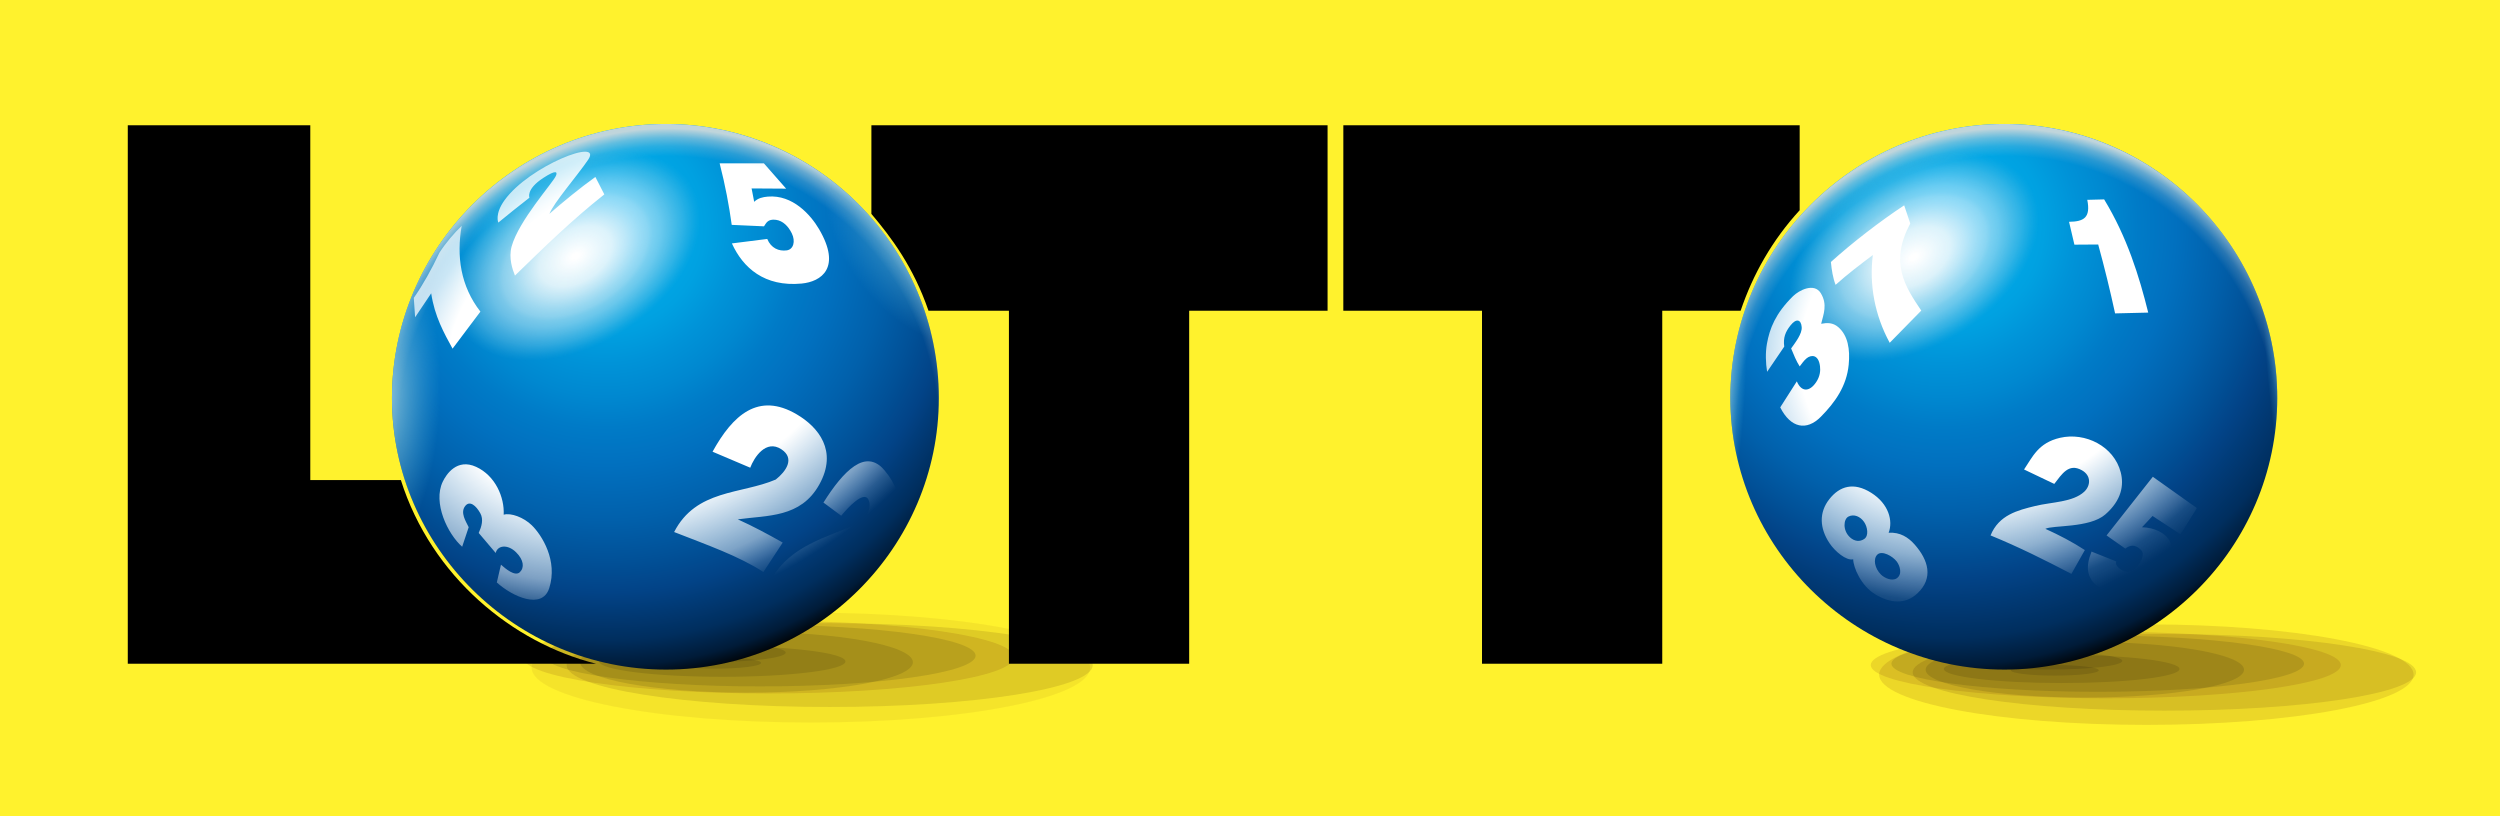
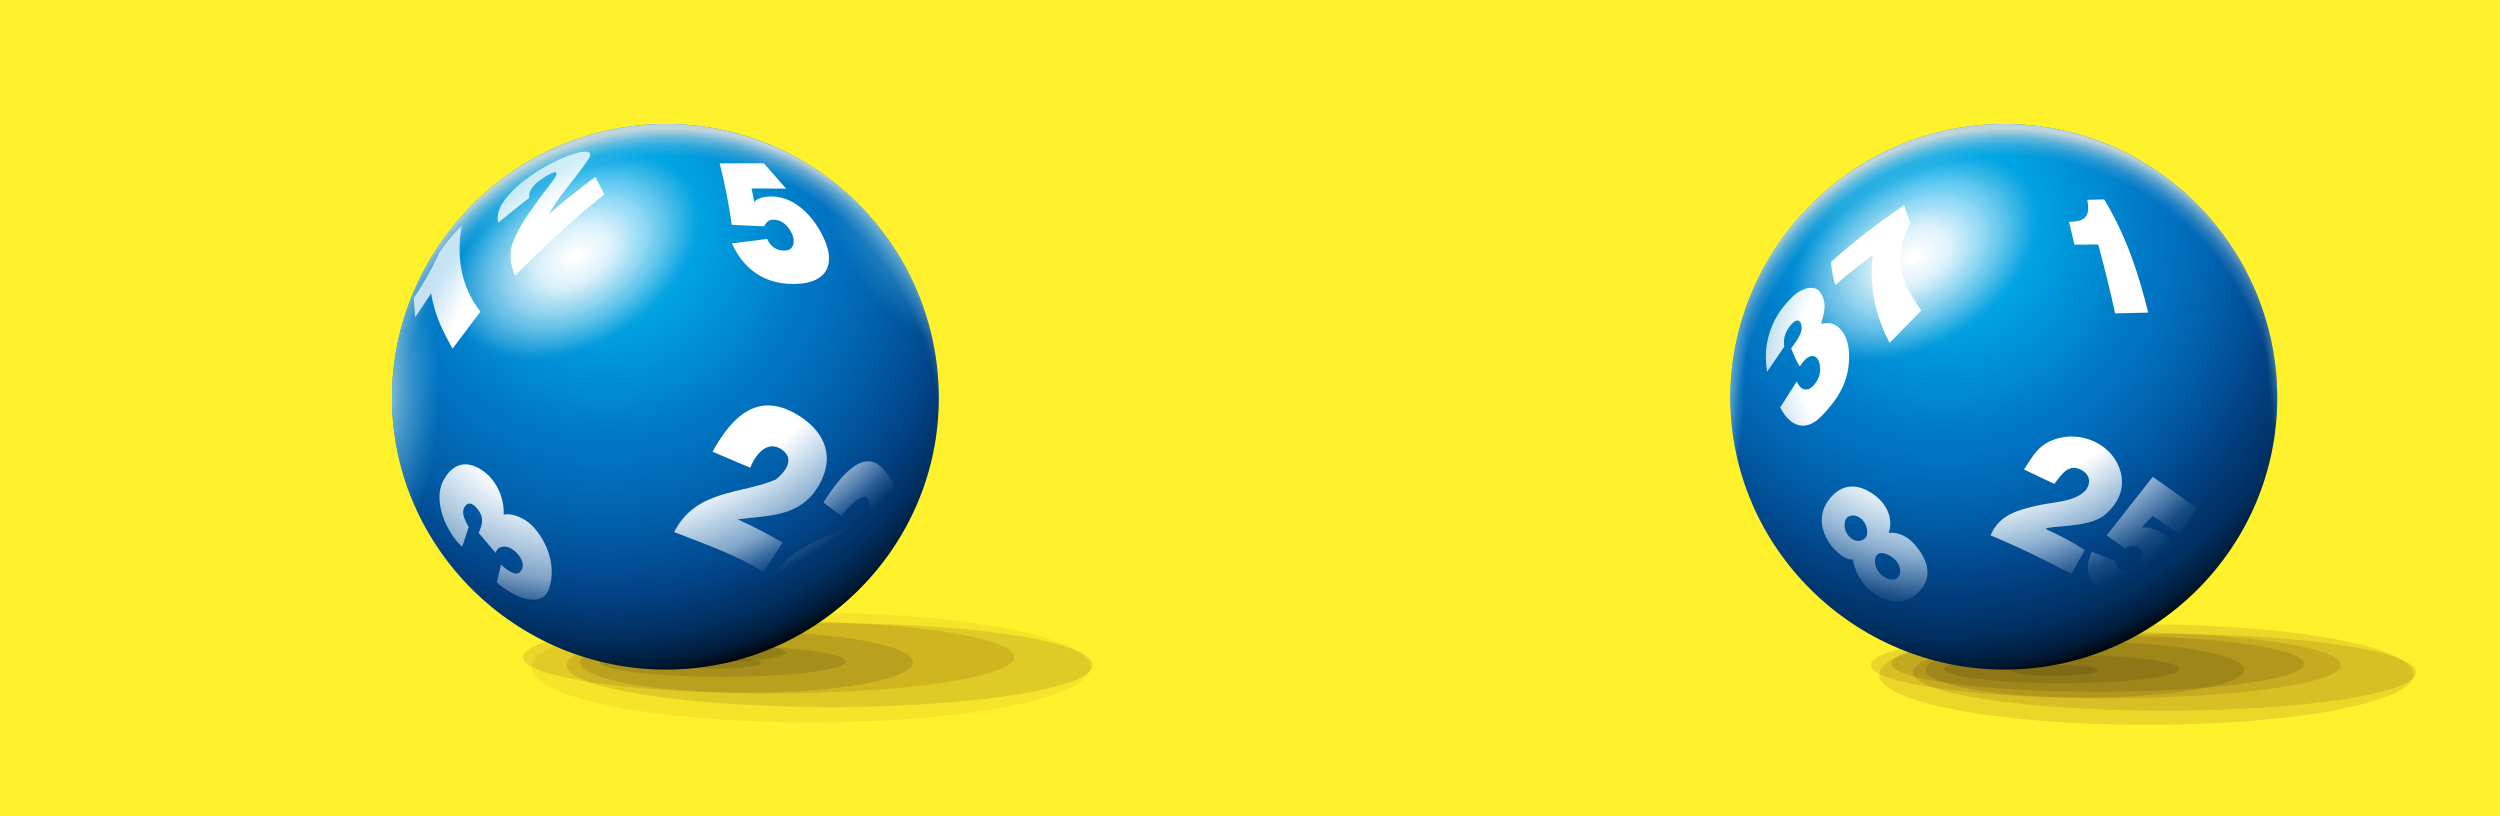
<svg xmlns="http://www.w3.org/2000/svg" xmlns:ns1="http://sodipodi.sourceforge.net/DTD/sodipodi-0.dtd" xmlns:ns2="http://www.inkscape.org/namespaces/inkscape" xmlns:xlink="http://www.w3.org/1999/xlink" width="2565.893" height="837.822" viewBox="0 0 197.837 64.598" version="1.1" id="svg5" ns1:docname="Lotto (1975).svg" xml:space="preserve" ns2:version="1.3.2 (091e20e, 2023-11-25, custom)">
  <defs id="defs5">
    <linearGradient id="linearGradient90" ns2:collect="always">
      <stop style="stop-color:#00baff;stop-opacity:1;" offset="0.058" id="stop78" />
      <stop style="stop-color:#00aae8;stop-opacity:1;" offset="0.139" id="stop79" />
      <stop style="stop-color:#00a1e1;stop-opacity:1;" offset="0.226" id="stop80" />
      <stop style="stop-color:#0093d8;stop-opacity:1;" offset="0.3" id="stop81" />
      <stop style="stop-color:#0088d0;stop-opacity:1;" offset="0.372" id="stop82" />
      <stop style="stop-color:#007bc7;stop-opacity:1;" offset="0.439" id="stop83" />
      <stop style="stop-color:#0170bf;stop-opacity:1;" offset="0.522" id="stop84" />
      <stop style="stop-color:#0160ab;stop-opacity:1;" offset="0.626" id="stop85" />
      <stop style="stop-color:#015198;stop-opacity:1;" offset="0.705" id="stop86" />
      <stop style="stop-color:#024387;stop-opacity:1;" offset="0.77" id="stop87" />
      <stop style="stop-color:#002e5e;stop-opacity:1;" offset="0.899" id="stop88" />
      <stop style="stop-color:#001b38;stop-opacity:1;" offset="0.959" id="stop89" />
      <stop style="stop-color:#000000;stop-opacity:1;" offset="1" id="stop90" />
    </linearGradient>
    <linearGradient id="linearGradient74" ns2:collect="always">
      <stop style="stop-color:#ffffff;stop-opacity:1;" offset="0.57" id="stop75" />
      <stop style="stop-color:#ffffff;stop-opacity:0.553;" offset="0.771" id="stop77" />
      <stop style="stop-color:#ffffff;stop-opacity:0.09;" offset="0.924" id="stop91" />
      <stop style="stop-color:#ffffff;stop-opacity:0;" offset="1" id="stop76" />
    </linearGradient>
    <linearGradient id="linearGradient72" ns2:collect="always">
      <stop style="stop-color:#ffffff;stop-opacity:1;" offset="0.594" id="stop72" />
      <stop style="stop-color:#ffffff;stop-opacity:0.487;" offset="0.845" id="stop74" />
      <stop style="stop-color:#ffffff;stop-opacity:0.157;" offset="0.933" id="stop92" />
      <stop style="stop-color:#ffffff;stop-opacity:0;" offset="1" id="stop73" />
    </linearGradient>
    <linearGradient id="linearGradient50" ns2:collect="always">
      <stop style="stop-color:#ffffff;stop-opacity:1;" offset="0" id="stop54" />
      <stop style="stop-color:#ffffff;stop-opacity:1;" offset="0.026" id="stop49" />
      <stop style="stop-color:#f0f8fb;stop-opacity:0.918;" offset="0.291" id="stop55" />
      <stop style="stop-color:#e1f1f8;stop-opacity:0.839;" offset="0.402" id="stop56" />
      <stop style="stop-color:#d0eaf5;stop-opacity:0.745;" offset="0.513" id="stop52" />
      <stop style="stop-color:#c7e6f3;stop-opacity:0.694;" offset="0.58" id="stop60" />
      <stop style="stop-color:#bde2f1;stop-opacity:0.643;" offset="0.619" id="stop57" />
      <stop style="stop-color:#b3def0;stop-opacity:0.588;" offset="0.683" id="stop51" />
      <stop style="stop-color:#a2d6ec;stop-opacity:0.498;" offset="0.757" id="stop58" />
      <stop style="stop-color:#87cbe7;stop-opacity:0.349;" offset="0.855" id="stop53" />
      <stop style="stop-color:#6fc1e2;stop-opacity:0.22;" offset="0.917" id="stop59" />
      <stop style="stop-color:#47b0db;stop-opacity:0;" offset="1" id="stop50" />
    </linearGradient>
    <linearGradient id="linearGradient45" ns2:collect="always">
      <stop style="stop-color:#97c7db;stop-opacity:1;" offset="0" id="stop46" />
      <stop style="stop-color:#47b0db;stop-opacity:0;" offset="1" id="stop47" />
    </linearGradient>
    <linearGradient id="linearGradient33" ns2:collect="always">
      <stop style="stop-color:#c0d5db;stop-opacity:0;" offset="0.878" id="stop33" />
      <stop style="stop-color:#c0d5db;stop-opacity:0.208;" offset="0.91" id="stop36" />
      <stop style="stop-color:#c0d5db;stop-opacity:0.518;" offset="0.937" id="stop35" />
      <stop style="stop-color:#c0d5db;stop-opacity:1;" offset="0.966" id="stop34" />
    </linearGradient>
    <linearGradient id="linearGradient30" ns2:collect="always">
      <stop style="stop-color:#00baff;stop-opacity:1;" offset="0.058" id="stop61" />
      <stop style="stop-color:#00aae8;stop-opacity:1;" offset="0.139" id="stop30" />
      <stop style="stop-color:#00a1e1;stop-opacity:1;" offset="0.226" id="stop40" />
      <stop style="stop-color:#0093d8;stop-opacity:1;" offset="0.3" id="stop39" />
      <stop style="stop-color:#0088d0;stop-opacity:1;" offset="0.372" id="stop62" />
      <stop style="stop-color:#007bc7;stop-opacity:1;" offset="0.439" id="stop63" />
      <stop style="stop-color:#0170bf;stop-opacity:1;" offset="0.522" id="stop38" />
      <stop style="stop-color:#0160ab;stop-opacity:1;" offset="0.641" id="stop41" />
      <stop style="stop-color:#015198;stop-opacity:1;" offset="0.728" id="stop45" />
      <stop style="stop-color:#024387;stop-opacity:1;" offset="0.799" id="stop37" />
      <stop style="stop-color:#002e5e;stop-opacity:1;" offset="0.903" id="stop44" />
      <stop style="stop-color:#001b38;stop-opacity:1;" offset="0.959" id="stop43" />
      <stop style="stop-color:#000000;stop-opacity:1;" offset="1" id="stop31" />
    </linearGradient>
    <filter ns2:collect="always" style="color-interpolation-filters:sRGB" id="filter15" x="-0.083" y="-0.829" width="1.166" height="2.658">
      <feGaussianBlur ns2:collect="always" stdDeviation="1.575" id="feGaussianBlur15" />
    </filter>
    <filter ns2:collect="always" style="color-interpolation-filters:sRGB" id="filter21" x="-0.086" y="-0.858" width="1.172" height="2.716">
      <feGaussianBlur ns2:collect="always" stdDeviation="1.63" id="feGaussianBlur21" />
    </filter>
    <radialGradient ns2:collect="always" xlink:href="#linearGradient30" id="radialGradient31" cx="51.287" cy="87.709" fx="51.287" fy="87.709" r="21.639" gradientTransform="matrix(1.625,-0.121,0.125,1.673,-44.341,-55.098)" gradientUnits="userSpaceOnUse" />
    <radialGradient ns2:collect="always" xlink:href="#linearGradient33" id="radialGradient34" cx="57.196" cy="98.756" fx="57.196" fy="98.756" r="21.639" gradientTransform="matrix(0.017,1.151,-1.126,0.017,165.244,34.251)" gradientUnits="userSpaceOnUse" />
    <radialGradient ns2:collect="always" xlink:href="#linearGradient45" id="radialGradient47" cx="15.648" cy="103.063" fx="15.648" fy="103.063" r="21.639" gradientTransform="matrix(0.213,0.005,-0.014,0.575,30.454,39.557)" gradientUnits="userSpaceOnUse" />
    <radialGradient ns2:collect="always" xlink:href="#linearGradient45" id="radialGradient48" gradientUnits="userSpaceOnUse" gradientTransform="matrix(0.291,-0.218,0.306,0.407,-20.498,93.166)" cx="226.279" cy="101.543" fx="226.279" fy="101.543" r="21.639" />
    <radialGradient ns2:collect="always" xlink:href="#linearGradient50" id="radialGradient49" gradientUnits="userSpaceOnUse" gradientTransform="matrix(-0.173,-0.276,0.423,-0.264,40.501,141.148)" cx="127.271" cy="68.959" fx="127.271" fy="68.959" r="21.639" />
    <radialGradient ns2:collect="always" xlink:href="#linearGradient90" id="radialGradient67" gradientUnits="userSpaceOnUse" gradientTransform="matrix(1.625,-0.121,0.125,1.673,-44.341,-55.098)" cx="51.287" cy="87.709" fx="51.287" fy="87.709" r="21.639" />
    <radialGradient ns2:collect="always" xlink:href="#linearGradient33" id="radialGradient68" gradientUnits="userSpaceOnUse" gradientTransform="matrix(0.017,1.151,-1.126,0.017,165.244,34.251)" cx="57.196" cy="98.756" fx="57.196" fy="98.756" r="21.639" />
    <radialGradient ns2:collect="always" xlink:href="#linearGradient45" id="radialGradient69" gradientUnits="userSpaceOnUse" gradientTransform="matrix(0.089,0.005,-0.036,0.583,34.67,38.779)" cx="15.648" cy="103.063" fx="15.648" fy="103.063" r="21.639" />
    <radialGradient ns2:collect="always" xlink:href="#linearGradient50" id="radialGradient71" gradientUnits="userSpaceOnUse" gradientTransform="matrix(-0.173,-0.276,0.423,-0.264,40.501,141.211)" cx="127.271" cy="68.959" fx="127.271" fy="68.959" r="21.639" />
    <radialGradient ns2:collect="always" xlink:href="#linearGradient45" id="radialGradient72" gradientUnits="userSpaceOnUse" gradientTransform="matrix(0.089,-0.009,0.076,0.776,24.298,27.865)" cx="517.174" cy="96.017" fx="517.174" fy="96.017" r="21.639" />
    <radialGradient ns2:collect="always" xlink:href="#linearGradient72" id="radialGradient73" cx="52.378" cy="91.494" fx="52.378" fy="91.494" r="19.181" gradientTransform="matrix(0.502,0.993,-1.35,0.683,151.034,-20.469)" gradientUnits="userSpaceOnUse" />
    <radialGradient ns2:collect="always" xlink:href="#linearGradient74" id="radialGradient76" cx="154.893" cy="96.88" fx="154.893" fy="96.88" r="17.052" gradientTransform="matrix(0.537,1.173,-1.422,0.65,213.896,-150.679)" gradientUnits="userSpaceOnUse" />
  </defs>
  <ns1:namedview id="namedview5" pagecolor="#ffffff" bordercolor="#000000" borderopacity="0.25" ns2:showpageshadow="2" ns2:pageopacity="0.0" ns2:pagecheckerboard="0" ns2:deskcolor="#d1d1d1" ns2:zoom="0.2152" ns2:cx="1047.8625" ns2:cy="564.59108" ns2:window-width="1440" ns2:window-height="837" ns2:window-x="-8" ns2:window-y="-8" ns2:window-maximized="1" ns2:current-layer="svg5" />
  <g fill-rule="evenodd" clip-rule="evenodd" id="g5" style="display:inline" transform="translate(-2.834,-67.541)">
    <path fill="#fff22d" d="M 2.834,67.541 H 200.67 V 132.14 H 2.834 Z" id="path2" style="stroke-width:0.96" />
    <g id="g30" style="display:inline" transform="translate(0.717)">
      <g id="g21">
        <ellipse style="opacity:0.333;mix-blend-mode:normal;fill:#550000;fill-rule:evenodd;stroke-width:0;stroke-miterlimit:1.5;paint-order:stroke fill markers;filter:url(#filter15)" id="path15" cx="169.677" cy="122.872" rx="22.738" ry="2.28" transform="matrix(0.93,0,0,1.744,14.17,-93.361)" />
        <ellipse style="opacity:0.333;mix-blend-mode:normal;fill:#2b0000;fill-rule:evenodd;stroke-width:0;stroke-miterlimit:1.5;paint-order:stroke fill markers;filter:url(#filter15)" id="ellipse15" cx="169.677" cy="122.872" rx="22.738" ry="2.28" transform="matrix(0.876,0,0,1.33,24.758,-42.674)" />
        <ellipse style="opacity:0.333;mix-blend-mode:normal;fill:#550000;fill-rule:evenodd;stroke-width:0;stroke-miterlimit:1.5;paint-order:stroke fill markers;filter:url(#filter15)" id="ellipse16" cx="169.677" cy="122.872" rx="22.738" ry="2.28" transform="matrix(0.818,0,0,1.154,29.963,-21.626)" />
        <ellipse style="opacity:0.333;mix-blend-mode:normal;fill:#000000;fill-rule:evenodd;stroke-width:0;stroke-miterlimit:1.5;paint-order:stroke fill markers;filter:url(#filter15)" id="ellipse17" cx="169.677" cy="122.872" rx="22.738" ry="2.28" transform="matrix(0.718,0,0,0.977,46.292,0.015)" />
        <ellipse style="opacity:0.333;mix-blend-mode:normal;fill:#000000;fill-rule:evenodd;stroke-width:0;stroke-miterlimit:1.5;paint-order:stroke fill markers;filter:url(#filter21)" id="ellipse18" cx="169.677" cy="122.872" rx="22.738" ry="2.28" transform="matrix(0.554,0,0,0.966,73.099,1.844)" />
        <ellipse style="display:inline;opacity:0.333;mix-blend-mode:normal;fill:#000000;fill-rule:evenodd;stroke-width:0;stroke-miterlimit:1.5;paint-order:stroke fill markers;filter:url(#filter15)" id="ellipse19" cx="169.677" cy="122.872" rx="22.738" ry="2.28" transform="matrix(0.41,0,0,0.488,95.7,60.519)" />
-         <ellipse style="display:inline;opacity:0.333;mix-blend-mode:normal;fill:#000000;fill-rule:evenodd;stroke-width:0;stroke-miterlimit:1.5;paint-order:stroke fill markers;filter:url(#filter15)" id="ellipse20" cx="169.677" cy="122.872" rx="22.738" ry="2.28" transform="matrix(0.254,0,0,0.302,121.191,82.731)" />
        <ellipse style="display:inline;opacity:0.333;mix-blend-mode:normal;fill:#000000;fill-rule:evenodd;stroke-width:0;stroke-miterlimit:1.5;paint-order:stroke fill markers;filter:url(#filter15)" id="ellipse21" cx="169.677" cy="122.872" rx="22.738" ry="2.28" transform="matrix(0.153,0,0,0.183,138.763,98.101)" />
      </g>
      <g id="g29" transform="matrix(1.045,0,0,1.093,-113.425,-11.802)">
        <ellipse style="opacity:0.24;mix-blend-mode:normal;fill:#550000;fill-rule:evenodd;stroke-width:0;stroke-miterlimit:1.5;paint-order:stroke fill markers;filter:url(#filter15)" id="ellipse22" cx="169.677" cy="122.872" rx="22.738" ry="2.28" transform="matrix(0.93,0,0,1.744,14.17,-93.361)" />
        <ellipse style="opacity:0.333;mix-blend-mode:normal;fill:#2b0000;fill-rule:evenodd;stroke-width:0;stroke-miterlimit:1.5;paint-order:stroke fill markers;filter:url(#filter15)" id="ellipse23" cx="169.677" cy="122.872" rx="22.738" ry="2.28" transform="matrix(0.876,0,0,1.33,24.758,-42.674)" />
        <ellipse style="opacity:0.333;mix-blend-mode:normal;fill:#550000;fill-rule:evenodd;stroke-width:0;stroke-miterlimit:1.5;paint-order:stroke fill markers;filter:url(#filter15)" id="ellipse24" cx="169.677" cy="122.872" rx="22.738" ry="2.28" transform="matrix(0.818,0,0,1.154,29.963,-21.626)" />
-         <ellipse style="opacity:0.333;mix-blend-mode:normal;fill:#000000;fill-rule:evenodd;stroke-width:0;stroke-miterlimit:1.5;paint-order:stroke fill markers;filter:url(#filter15)" id="ellipse25" cx="169.677" cy="122.872" rx="22.738" ry="2.28" transform="matrix(0.718,0,0,0.977,46.292,0.015)" />
        <ellipse style="opacity:0.333;mix-blend-mode:normal;fill:#000000;fill-rule:evenodd;stroke-width:0;stroke-miterlimit:1.5;paint-order:stroke fill markers;filter:url(#filter21)" id="ellipse26" cx="169.677" cy="122.872" rx="22.738" ry="2.28" transform="matrix(0.554,0,0,0.966,73.099,1.844)" />
        <ellipse style="display:inline;opacity:0.333;mix-blend-mode:normal;fill:#000000;fill-rule:evenodd;stroke-width:0;stroke-miterlimit:1.5;paint-order:stroke fill markers;filter:url(#filter15)" id="ellipse27" cx="169.677" cy="122.872" rx="22.738" ry="2.28" transform="matrix(0.41,0,0,0.488,95.7,60.519)" />
        <ellipse style="display:inline;opacity:0.333;mix-blend-mode:normal;fill:#000000;fill-rule:evenodd;stroke-width:0;stroke-miterlimit:1.5;paint-order:stroke fill markers;filter:url(#filter15)" id="ellipse28" cx="169.677" cy="122.872" rx="22.738" ry="2.28" transform="matrix(0.254,0,0,0.302,121.191,82.731)" />
        <ellipse style="display:inline;opacity:0.333;mix-blend-mode:normal;fill:#000000;fill-rule:evenodd;stroke-width:0;stroke-miterlimit:1.5;paint-order:stroke fill markers;filter:url(#filter15)" id="ellipse29" cx="169.677" cy="122.872" rx="22.738" ry="2.28" transform="matrix(0.153,0,0,0.183,138.763,98.101)" />
      </g>
    </g>
-     <path d="m 12.946,77.452 h 14.443 v 28.078 h 7.167 c 2.424,7.668 8.878,12.889 15.446,14.534 H 12.946 Z m 58.846,0 H 107.891 V 92.131 H 96.939 V 120.064 H 82.675 V 92.131 H 76.31 C 75.118,88.663 73.374,86.337 71.791,84.466 Z m 37.347,0 h 36.112 v 6.725 c -2.181,2.381 -3.701,5.08 -4.672,7.953 h -6.203 V 120.064 H 120.112 V 92.131 h -10.975 z" id="path3" ns1:nodetypes="ccccccccccccccccccccccccccc" />
    <path d="m 41.029,112.969 1.299,-1.4 c 0.3,0.301 0.7,0.5 1,0.5 0.4,0.1 0.7,0 1,-0.299 0.3,-0.201 0.5,-0.6 0.5,-1 0,-0.4 -0.1,-0.801 -0.5,-1.199 -0.3,-0.4 -0.6,-0.6 -1,-0.6 -0.4,-0.1 -0.7,0 -1,0.299 -0.2,0.102 -0.399,0.4 -0.6,0.699 l -0.899,-1.398 c 0.4,-0.299 0.7,-0.699 0.7,-0.998 0.1,-0.4 0,-0.701 -0.3,-1 -0.2,-0.301 -0.4,-0.4 -0.7,-0.5 -0.3,0 -0.6,0.1 -0.8,0.299 -0.299,0.201 -0.399,0.5 -0.499,0.801 0,0.4 0.1,0.699 0.399,1.1 l -1.599,0.898 c -0.3,-0.5 -0.5,-1 -0.5,-1.498 -0.1,-0.4 0,-0.9 0.2,-1.301 0.2,-0.498 0.5,-0.898 1,-1.199 0.7,-0.6 1.499,-0.898 2.299,-0.799 0.699,0.1 1.199,0.301 1.599,0.799 0.6,0.701 0.7,1.6 0.3,2.6 0.5,-0.301 1.1,-0.4 1.6,-0.301 0.499,0.102 0.999,0.4 1.398,0.9 0.601,0.699 0.8,1.498 0.7,2.398 -0.099,0.898 -0.5,1.6 -1.199,2.199 -0.7,0.6 -1.5,0.898 -2.299,0.898 -0.8,0 -1.499,-0.299 -2.099,-0.898 z m 106.135,-6.496 c -0.5,0.199 -1,0.199 -1.398,0.1 -0.4,-0.201 -0.699,-0.4 -1,-0.801 -0.5,-0.498 -0.699,-1.199 -0.6,-1.898 0.099,-0.699 0.5,-1.398 1.199,-1.998 0.799,-0.6 1.5,-0.9 2.199,-0.9 0.699,0.1 1.398,0.4 1.799,0.9 0.299,0.4 0.5,0.799 0.6,1.199 0,0.5 -0.1,0.898 -0.301,1.299 0.6,-0.1 1.1,-0.199 1.6,0 0.5,0.1 1,0.4 1.299,0.799 0.6,0.801 0.9,1.5 0.801,2.4 -0.102,0.799 -0.5,1.498 -1.199,2.197 -0.801,0.5 -1.5,0.9 -2.299,0.9 -0.9,0 -1.699,-0.4 -2.299,-1.1 -0.4,-0.4 -0.6,-0.9 -0.699,-1.4 -0.1,-0.598 -0.001,-1.098 0.298,-1.697 z m -0.898,-1.7 c 0.199,0.299 0.5,0.398 0.799,0.5 0.299,0 0.6,-0.102 0.9,-0.4 0.299,-0.199 0.398,-0.5 0.498,-0.799 0,-0.301 -0.1,-0.602 -0.398,-0.9 -0.201,-0.299 -0.5,-0.4 -0.801,-0.4 -0.299,-0.1 -0.6,0 -0.898,0.301 -0.201,0.199 -0.4,0.5 -0.4,0.799 -0.101,0.3 -0.001,0.599 0.3,0.899 z m 2.597,3.397 c 0.4,0.4 0.699,0.6 1.1,0.701 0.5,0.1 0.799,0 1.1,-0.301 0.299,-0.299 0.5,-0.6 0.5,-0.998 0,-0.4 -0.102,-0.801 -0.5,-1.201 -0.301,-0.398 -0.6,-0.6 -1,-0.6 -0.4,-0.1 -0.799,0.102 -1.1,0.301 -0.398,0.299 -0.5,0.699 -0.5,1.1 0,0.401 0.201,0.699 0.4,0.998 z M 42.028,94.379 l -1.499,1.299 -4.697,-5.597 c -0.1,0.899 -0.399,1.899 -0.999,2.698 l -1.1,-1.299 c 0.3,-0.5 0.5,-1.099 0.699,-1.799 0.101,-0.799 0.101,-1.399 -0.1,-1.999 l 1.199,-1.1 z m 5.997,-7.495 1.199,1.399 -5.197,4.397 c -0.4,-0.6 -0.6,-1.2 -0.8,-1.899 -0.1,-0.7 0,-1.799 0.2,-3.298 0.1,-1.199 0.2,-1.898 0.1,-2.298 0,-0.5 -0.2,-0.899 -0.399,-1.199 -0.3,-0.3 -0.6,-0.5 -0.9,-0.5 -0.399,0 -0.699,0.1 -0.999,0.4 -0.3,0.2 -0.5,0.5 -0.5,0.899 0,0.3 0.1,0.7 0.5,1.099 l -1.699,1.1 c -0.5,-0.799 -0.799,-1.699 -0.599,-2.398 0.199,-0.8 0.599,-1.399 1.299,-1.999 0.8,-0.699 1.499,-0.999 2.299,-0.899 0.799,0 1.499,0.4 1.999,1 0.299,0.3 0.499,0.7 0.599,1.099 0.2,0.5 0.2,1 0.3,1.5 0,0.399 -0.101,1 -0.2,1.799 -0.1,0.899 -0.2,1.399 -0.2,1.599 0,0.3 0,0.5 0.1,0.699 z m 101.637,5.497 1.301,-1.399 c 0.299,0.3 0.699,0.5 1.098,0.5 0.301,0.101 0.6,-0.1 0.9,-0.3 0.299,-0.299 0.5,-0.6 0.5,-0.999 0,-0.4 -0.1,-0.8 -0.5,-1.199 -0.301,-0.4 -0.6,-0.6 -1,-0.6 -0.398,-0.1 -0.699,0 -0.998,0.3 -0.201,0.1 -0.4,0.3 -0.6,0.6 l -0.9,-1.299 c 0.5,-0.3 0.699,-0.7 0.699,-1 0.1,-0.4 0,-0.699 -0.299,-0.999 -0.201,-0.3 -0.4,-0.4 -0.699,-0.5 -0.301,0 -0.6,0.1 -0.801,0.3 -0.299,0.2 -0.398,0.5 -0.5,0.799 0,0.4 0.102,0.7 0.4,1.1 l -1.6,0.899 c -0.299,-0.6 -0.5,-1.1 -0.5,-1.499 -0.1,-0.4 0,-0.899 0.201,-1.299 0.199,-0.5 0.6,-0.899 0.998,-1.199 0.701,-0.7 1.5,-0.899 2.299,-0.8 0.701,0.1 1.301,0.3 1.699,0.8 0.5,0.7 0.6,1.499 0.201,2.599 0.498,-0.3 1.098,-0.4 1.598,-0.3 0.6,0.1 1,0.399 1.4,0.899 0.6,0.699 0.799,1.499 0.699,2.398 a 3.48,3.48 0 0 1 -1.199,2.199 c -0.699,0.599 -1.5,0.899 -2.299,0.899 -0.799,0 -1.498,-0.301 -2.098,-0.9 z m 2.5,-9.395 -1.199,-1.399 5.096,-4.198 0.9,1.1 c -0.1,0.699 0,1.699 0.199,2.798 0.199,1.099 0.6,2.198 1.1,3.298 0.5,1.099 1,1.899 1.6,2.599 l -1.4,1.199 c -0.898,-1.099 -1.598,-2.398 -2.098,-3.797 -0.5,-1.499 -0.801,-2.898 -0.801,-4.397 z m -91.745,27.084 0.2,1.799 -6.696,0.799 c 0,-0.699 0.1,-1.398 0.4,-1.998 0.3,-0.701 0.999,-1.6 1.898,-2.699 0.8,-0.898 1.299,-1.498 1.399,-1.799 0.2,-0.4 0.3,-0.799 0.3,-1.199 -0.1,-0.5 -0.2,-0.799 -0.5,-1 -0.2,-0.199 -0.6,-0.299 -0.999,-0.199 -0.4,0 -0.7,0.199 -0.899,0.5 -0.2,0.199 -0.3,0.6 -0.3,1.199 h -1.898 c 0,-1 0.299,-1.799 0.799,-2.398 0.599,-0.5 1.299,-0.799 2.198,-0.9 1,-0.1 1.799,0 2.398,0.5 0.7,0.5 1,1.1 1.1,1.898 0.1,0.5 0,0.9 -0.1,1.301 -0.1,0.498 -0.3,0.898 -0.6,1.398 -0.2,0.301 -0.6,0.799 -1.1,1.398 -0.6,0.701 -0.899,1.1 -1.099,1.299 l -0.3,0.602 z m 7.895,-0.9 0.2,1.799 -6.795,0.801 c 0,-0.701 0.2,-1.301 0.399,-2 0.3,-0.6 1,-1.498 1.899,-2.598 0.799,-1 1.299,-1.6 1.399,-1.898 0.299,-0.4 0.299,-0.801 0.299,-1.199 0,-0.4 -0.2,-0.701 -0.499,-0.9 -0.2,-0.299 -0.5,-0.299 -1,-0.299 -0.399,0.1 -0.699,0.199 -0.899,0.498 -0.2,0.301 -0.3,0.701 -0.2,1.199 l -1.999,0.102 c 0,-1.1 0.3,-1.9 0.8,-2.398 0.6,-0.602 1.299,-0.9 2.199,-1 0.999,-0.1 1.799,0.1 2.398,0.5 0.7,0.5 1,1.1 1.1,1.898 0.1,0.5 0,0.898 -0.1,1.398 -0.1,0.4 -0.3,0.801 -0.6,1.299 -0.199,0.4 -0.599,0.801 -1.099,1.5 -0.599,0.6 -0.899,1 -1,1.199 -0.2,0.199 -0.299,0.4 -0.399,0.6 z m 101.04,-1.998 -0.4,1.799 -6.596,-1.699 c 0.199,-0.6 0.6,-1.199 1.1,-1.699 0.5,-0.5 1.398,-1.1 2.697,-1.799 1,-0.6 1.699,-1 2,-1.199 0.299,-0.299 0.5,-0.699 0.6,-1.1 0.1,-0.401 0.1,-0.699 -0.1,-1 -0.102,-0.299 -0.4,-0.498 -0.801,-0.6 -0.398,-0.1 -0.799,0 -1,0.102 -0.299,0.199 -0.6,0.6 -0.699,1.098 l -1.898,-0.6 c 0.4,-1.098 0.9,-1.697 1.6,-1.998 0.7,-0.301 1.498,-0.4 2.398,-0.1 1,0.199 1.699,0.699 2.098,1.299 0.4,0.699 0.5,1.398 0.4,2.199 -0.199,0.4 -0.299,0.799 -0.6,1.199 -0.299,0.299 -0.6,0.699 -1.1,1 -0.299,0.299 -0.799,0.6 -1.498,0.998 -0.701,0.4 -1.199,0.6 -1.4,0.801 -0.199,0.1 -0.398,0.299 -0.498,0.398 z m 1.498,-0.5 1.898,0.299 c 0,0.4 0.102,0.801 0.301,1.1 0.199,0.301 0.4,0.5 0.799,0.6 0.4,0.1 0.701,0 1.1,-0.199 0.4,-0.301 0.6,-0.699 0.801,-1.299 0.1,-0.699 0.1,-1.1 -0.1,-1.5 -0.201,-0.398 -0.502,-0.6 -0.9,-0.699 -0.6,-0.199 -1.1,0 -1.699,0.301 l -1.398,-0.6 2.197,-4.799 4.998,1.199 -0.5,1.801 -3.498,-0.9 -0.699,1.6 c 0.4,-0.102 0.898,-0.102 1.299,0 0.9,0.199 1.5,0.699 1.898,1.398 0.5,0.799 0.6,1.6 0.301,2.6 -0.201,0.799 -0.6,1.498 -1.199,1.998 -0.9,0.699 -1.898,0.898 -2.998,0.6 -0.9,-0.201 -1.6,-0.6 -2,-1.299 -0.502,-0.602 -0.701,-1.301 -0.601,-2.201 z m -111.832,-15.99 1.898,-0.4 c 0.1,0.4 0.3,0.7 0.6,0.899 0.3,0.2 0.6,0.3 1,0.3 0.4,0 0.7,-0.199 0.899,-0.599 0.3,-0.4 0.4,-0.899 0.3,-1.5 -0.1,-0.699 -0.3,-1.099 -0.6,-1.399 -0.3,-0.2 -0.7,-0.4 -1.099,-0.3 -0.6,0.1 -1,0.4 -1.399,0.899 l -1.599,-0.1 0.399,-5.297 5.097,-0.6 0.2,1.799 -3.697,0.401 -0.1,1.799 c 0.4,-0.299 0.899,-0.399 1.299,-0.5 0.899,-0.1 1.599,0.1 2.299,0.699 0.7,0.5 0.999,1.3 1.199,2.299 0.1,0.8 -0.1,1.599 -0.499,2.299 -0.6,1 -1.399,1.499 -2.599,1.599 -0.899,0.2 -1.699,0 -2.299,-0.399 -0.699,-0.5 -1.099,-1.1 -1.299,-1.899 z m 113.131,0.1 -1.898,0.2 -0.799,-7.196 c -0.699,0.7 -1.4,1.3 -2.299,1.699 l -0.199,-1.699 c 0.398,-0.3 0.898,-0.6 1.498,-1.199 0.5,-0.5 0.9,-1.1 1,-1.699 l 1.6,-0.2 z" fill="#ffffff" id="path5" style="display:none" />
    <g id="g63" transform="translate(0.717)">
      <path style="display:inline;fill:url(#radialGradient31);fill-opacity:1;stroke-width:0.969" d="m 54.821,77.351 c 11.908,0 21.59,9.778 21.59,21.687 0,11.81 -9.682,21.492 -21.59,21.492 -11.909,0 -21.687,-9.682 -21.687,-21.492 0,-11.909 9.778,-21.687 21.687,-21.687 z" id="path4" />
      <path style="display:inline;fill:url(#radialGradient34);fill-opacity:1;stroke-width:0.969" d="m 54.821,77.351 c 11.908,0 21.59,9.778 21.59,21.687 0,11.81 -9.682,21.492 -21.59,21.492 -11.909,0 -21.687,-9.682 -21.687,-21.492 0,-11.909 9.778,-21.687 21.687,-21.687 z" id="path4-5" />
      <path style="display:inline;fill:url(#radialGradient47);fill-opacity:1;stroke-width:0.969" d="m 54.821,77.351 c 11.908,0 21.59,9.778 21.59,21.687 0,11.81 -9.682,21.492 -21.59,21.492 -11.909,0 -21.687,-9.682 -21.687,-21.492 0,-11.909 9.778,-21.687 21.687,-21.687 z" id="path4-6" />
      <path style="display:inline;fill:url(#radialGradient48);fill-opacity:1;stroke-width:0.969" d="m 54.821,77.351 c 11.908,0 21.59,9.778 21.59,21.687 0,11.81 -9.682,21.492 -21.59,21.492 -11.909,0 -21.687,-9.682 -21.687,-21.492 0,-11.909 9.778,-21.687 21.687,-21.687 z" id="path47" />
      <path style="display:inline;fill:url(#radialGradient49);fill-opacity:1;stroke-width:0.969" d="m 54.821,77.288 c 11.908,0 21.59,9.778 21.59,21.687 0,11.81 -9.682,21.492 -21.59,21.492 -11.909,0 -21.687,-9.682 -21.687,-21.492 0,-11.909 9.778,-21.687 21.687,-21.687 z" id="path48" />
      <path id="path7" style="display:inline;opacity:1;fill:url(#radialGradient73);fill-rule:evenodd;stroke-width:0;stroke-miterlimit:1.5;paint-order:stroke fill markers" d="m 67.281,107.312 1.404,1.04 c 0.595,-0.723 1.742,-1.918 2.132,-1.326 0.392,0.779 -0.293,1.714 -0.728,1.95 -2.722,1.114 -5.335,1.784 -6.838,4.238 l 3.951,1.857 1.673,-1.818 -2.036,-1.027 c 1.873,-0.558 3.779,-0.869 4.94,-1.742 1.552,-1.76 2.129,-3.582 0.338,-5.72 -1.506,-1.798 -3.268,0.061 -4.836,2.548 z m -8.777,-4.026 2.983,1.267 c 0.309,-0.825 1.247,-2.265 2.468,-1.455 1.09,0.722 0.36,1.753 -0.45,2.392 -2.732,1.174 -6.295,0.761 -8.041,4.153 2.652,1.039 5.096,1.892 7.064,3.162 l 1.529,-2.327 c -1.194,-0.675 -2.362,-1.302 -3.556,-1.838 2.357,-0.331 4.976,-0.11 6.449,-2.751 1.491,-2.673 -0.079,-4.556 -1.782,-5.558 -3.044,-1.792 -5.07,0.066 -6.664,2.957 z m -19.813,7.518 0.515,-1.544 c -0.219,-0.46 -0.701,-1.159 -0.264,-1.691 0.357,-0.434 0.85,-0.013 1.183,0.588 0.273,0.493 0.101,1.057 -0.126,1.559 l 1.345,1.585 c 0.139,-0.612 0.947,-0.712 1.611,-0.057 0.618,0.61 0.671,1.224 0.294,1.581 -0.385,0.365 -1.148,-0.3 -1.488,-0.597 l -0.329,1.406 c 1.231,1.119 3.59,2.191 4.148,0.45 0.699,-2.178 -0.589,-4.201 -1.376,-4.972 -0.639,-0.626 -1.656,-1.008 -2.228,-0.841 0.069,-1.37 -0.651,-3.083 -2.178,-3.785 -1.521,-0.699 -2.365,0.591 -2.645,1.174 -0.799,1.663 0.391,4.141 1.535,5.144 z M 59.066,80.467 c 0.453,1.757 0.746,3.355 0.956,4.869 l 2.554,0.115 c 0.154,-0.202 0.266,-0.61 0.946,-0.514 0.548,0.077 0.974,0.5 1.253,1.068 0.312,0.636 0.131,1.277 -0.399,1.349 -0.625,0.085 -1.241,-0.172 -1.543,-0.904 l -2.798,0.353 c 0.876,1.929 2.576,3.452 5.513,3.177 1.562,-0.146 3.189,-1.243 1.378,-4.318 -0.65,-1.103 -2.07,-2.728 -4.045,-2.563 -0.404,0.034 -0.783,0.12 -1.081,0.413 l -0.205,-1.06 2.733,0.018 -1.757,-2.002 z m -17.512,4.686 c 0.81,-0.656 1.603,-1.311 2.459,-1.967 0,0 -0.29,-0.659 1.086,-1.558 1.046,-0.684 1.143,-0.481 1.013,-0.179 -0.248,0.574 -2.939,3.541 -3.507,5.595 -0.252,0.913 0.071,1.83 0.264,2.304 2.271,-2.205 4.531,-4.419 7.071,-6.422 l -0.708,-1.381 c -1.185,0.845 -2.527,1.948 -3.634,2.914 0.339,-0.876 2.17,-2.969 3.049,-4.259 1.247,-1.828 -4.662,0.467 -6.61,3.192 -0.792,1.107 -0.485,1.762 -0.485,1.762 z m -6.692,5.962 0.104,1.534 1.274,-1.898 c 0.269,1.824 1.021,3.156 1.69,4.381 l 2.205,-2.931 c -1.571,-2.013 -1.905,-4.398 -1.482,-6.79 -0.611,0.598 -1.247,1.331 -1.76,2.124 -0.603,1.292 -1.343,2.606 -2.031,3.58 z" />
    </g>
    <g id="g67" transform="translate(106.632)">
      <path style="display:inline;fill:url(#radialGradient67);fill-opacity:1;stroke-width:0.969" d="m 54.821,77.351 c 11.908,0 21.59,9.778 21.59,21.687 0,11.81 -9.682,21.492 -21.59,21.492 -11.909,0 -21.687,-9.682 -21.687,-21.492 0,-11.909 9.778,-21.687 21.687,-21.687 z" id="path63" />
      <path style="display:inline;fill:url(#radialGradient68);fill-opacity:1;stroke-width:0.969" d="m 54.821,77.351 c 11.908,0 21.59,9.778 21.59,21.687 0,11.81 -9.682,21.492 -21.59,21.492 -11.909,0 -21.687,-9.682 -21.687,-21.492 0,-11.909 9.778,-21.687 21.687,-21.687 z" id="path64" />
      <path style="display:inline;fill:url(#radialGradient69);fill-opacity:1;stroke-width:0.969" d="m 54.821,77.351 c 11.908,0 21.59,9.778 21.59,21.687 0,11.81 -9.682,21.492 -21.59,21.492 -11.909,0 -21.687,-9.682 -21.687,-21.492 0,-11.909 9.778,-21.687 21.687,-21.687 z" id="path65" />
      <path style="display:inline;fill:url(#radialGradient71);fill-opacity:1;stroke-width:0.969" d="m 54.821,77.351 c 11.908,0 21.59,9.778 21.59,21.687 0,11.81 -9.682,21.492 -21.59,21.492 -11.909,0 -21.687,-9.682 -21.687,-21.492 0,-11.909 9.778,-21.687 21.687,-21.687 z" id="path67" />
      <path style="display:inline;fill:url(#radialGradient72);fill-opacity:1;stroke-width:0.969" d="m 54.821,77.351 c 11.908,0 21.59,9.778 21.59,21.687 0,11.81 -9.682,21.492 -21.59,21.492 -11.909,0 -21.687,-9.682 -21.687,-21.492 0,-11.909 9.778,-21.687 21.687,-21.687 z" id="path71" />
      <path id="path14" style="display:inline;opacity:1;fill:url(#radialGradient76);fill-rule:evenodd;stroke-width:0;stroke-miterlimit:1.5;paint-order:stroke fill markers" d="m 172.481,105.271 -3.662,4.642 1.486,1.044 c 0.626,-0.478 1.037,-0.092 1.253,0.119 0.317,0.31 -0.01,0.956 -0.311,1.297 -0.166,0.187 -0.558,0.532 -0.963,0.395 -0.372,-0.126 -0.824,-0.456 -0.697,-0.796 l -1.956,-0.781 c -0.169,0.472 -0.613,1.515 0.111,2.4 0.452,0.552 2.091,1.366 3.36,0.925 0.555,-0.193 1.523,-0.778 2.006,-1.452 0.39,-0.543 1.09,-1.845 0.753,-2.608 -0.336,-0.761 -1.288,-1.168 -2.235,-1.19 l 0.833,-0.893 2.214,1.451 1.291,-2.078 z m -10.19,-0.577 2.391,1.142 c 0.6,-0.765 1.129,-1.672 2.182,-1.082 0.766,0.43 0.689,1.232 0.191,1.697 -0.896,0.837 -2.577,0.813 -3.879,1.13 -1.398,0.341 -2.883,0.717 -3.537,2.33 2.255,0.923 4.342,1.973 6.399,3.044 l 1.063,-1.885 c -0.986,-0.643 -2.037,-1.187 -3.123,-1.68 0.546,-0.299 3.491,-0.05 4.738,-1.134 1.296,-1.127 1.486,-2.319 1.226,-3.331 -0.533,-2.079 -2.813,-3.198 -4.8,-2.739 -1.732,0.4 -2.176,1.51 -2.851,2.505 z m -11.605,6.731 c -0.363,0.345 -0.21,1.099 0.272,1.578 0.299,0.297 0.887,0.551 1.259,0.301 0.462,-0.311 0.252,-0.99 5e-5,-1.325 -0.327,-0.434 -1.173,-0.895 -1.531,-0.554 z m -2.292,-3.006 c -0.404,0.207 -0.467,1.103 0.122,1.644 0.355,0.326 0.781,0.374 1.137,0.122 0.355,-0.251 0.256,-0.931 -0.019,-1.334 -0.299,-0.437 -0.804,-0.656 -1.24,-0.432 z m -1.503,-1.39 c -0.85,1.068 -0.779,2.322 0,3.494 0.427,0.642 1.324,1.412 1.879,1.278 0.009,0.655 0.619,2.084 1.728,2.762 1.165,0.711 2.387,0.849 3.363,-0.075 1.274,-1.206 0.858,-2.621 -0.225,-3.851 -0.498,-0.565 -1.152,-0.998 -2.061,-0.935 0.36,-0.949 0.001,-2.293 -1.377,-3.161 -1.401,-0.882 -2.503,-0.522 -3.307,0.488 z m 0.114,-18.754 c 0.063,0.643 0.16,1.263 0.372,1.807 0.982,-0.882 1.965,-1.615 2.947,-2.36 -0.293,2.34 0.142,4.748 1.334,6.946 l 2.498,-2.55 c -1.305,-1.928 -2.522,-3.802 -0.871,-6.892 l -0.481,-1.436 c -1.923,1.271 -4.083,2.938 -5.8,4.485 z m -5.048,8.688 1.355,-1.993 c -0.096,-0.718 0.1,-1.175 0.492,-1.674 0.476,-0.607 0.848,-0.454 0.89,0.133 0.038,0.53 -0.494,1.202 -0.837,1.687 0.205,0.495 0.404,0.995 0.678,1.421 0.145,-0.179 0.32,-0.457 0.551,-0.644 0.346,-0.28 0.937,-0.332 1.057,0.63 0.045,0.366 -10e-4,0.81 -0.306,1.262 -0.518,0.77 -1.163,0.805 -1.528,-0.066 l -1.315,2.059 c 0.828,1.64 2.083,1.888 3.215,0.744 1.136,-1.148 2.039,-2.428 2.205,-4.118 0.12,-1.219 -0.061,-2.316 -0.824,-2.976 -0.421,-0.364 -0.871,-0.358 -1.355,-0.266 0.186,-0.769 0.517,-1.524 -0.027,-2.418 -0.519,-0.854 -1.722,-0.239 -2.205,0.239 -1.397,1.38 -1.842,2.556 -2.059,3.755 -0.129,0.711 -0.1,1.536 0.013,2.223 z m 23.893,-11.869 0.424,1.808 1.883,-0.013 c 0.499,1.818 0.944,3.635 1.337,5.453 l 2.622,-0.064 c -0.714,-2.88 -1.672,-5.972 -3.488,-8.958 l -1.335,0.035 c 0.281,1.413 -0.267,1.722 -1.443,1.739 z" ns1:nodetypes="cccsssccsssscccccccsssccccssscssssscsssccsscsssccsccccccccccscccsccccssscssscccccccccsc" transform="translate(-105.915)" />
    </g>
  </g>
</svg>